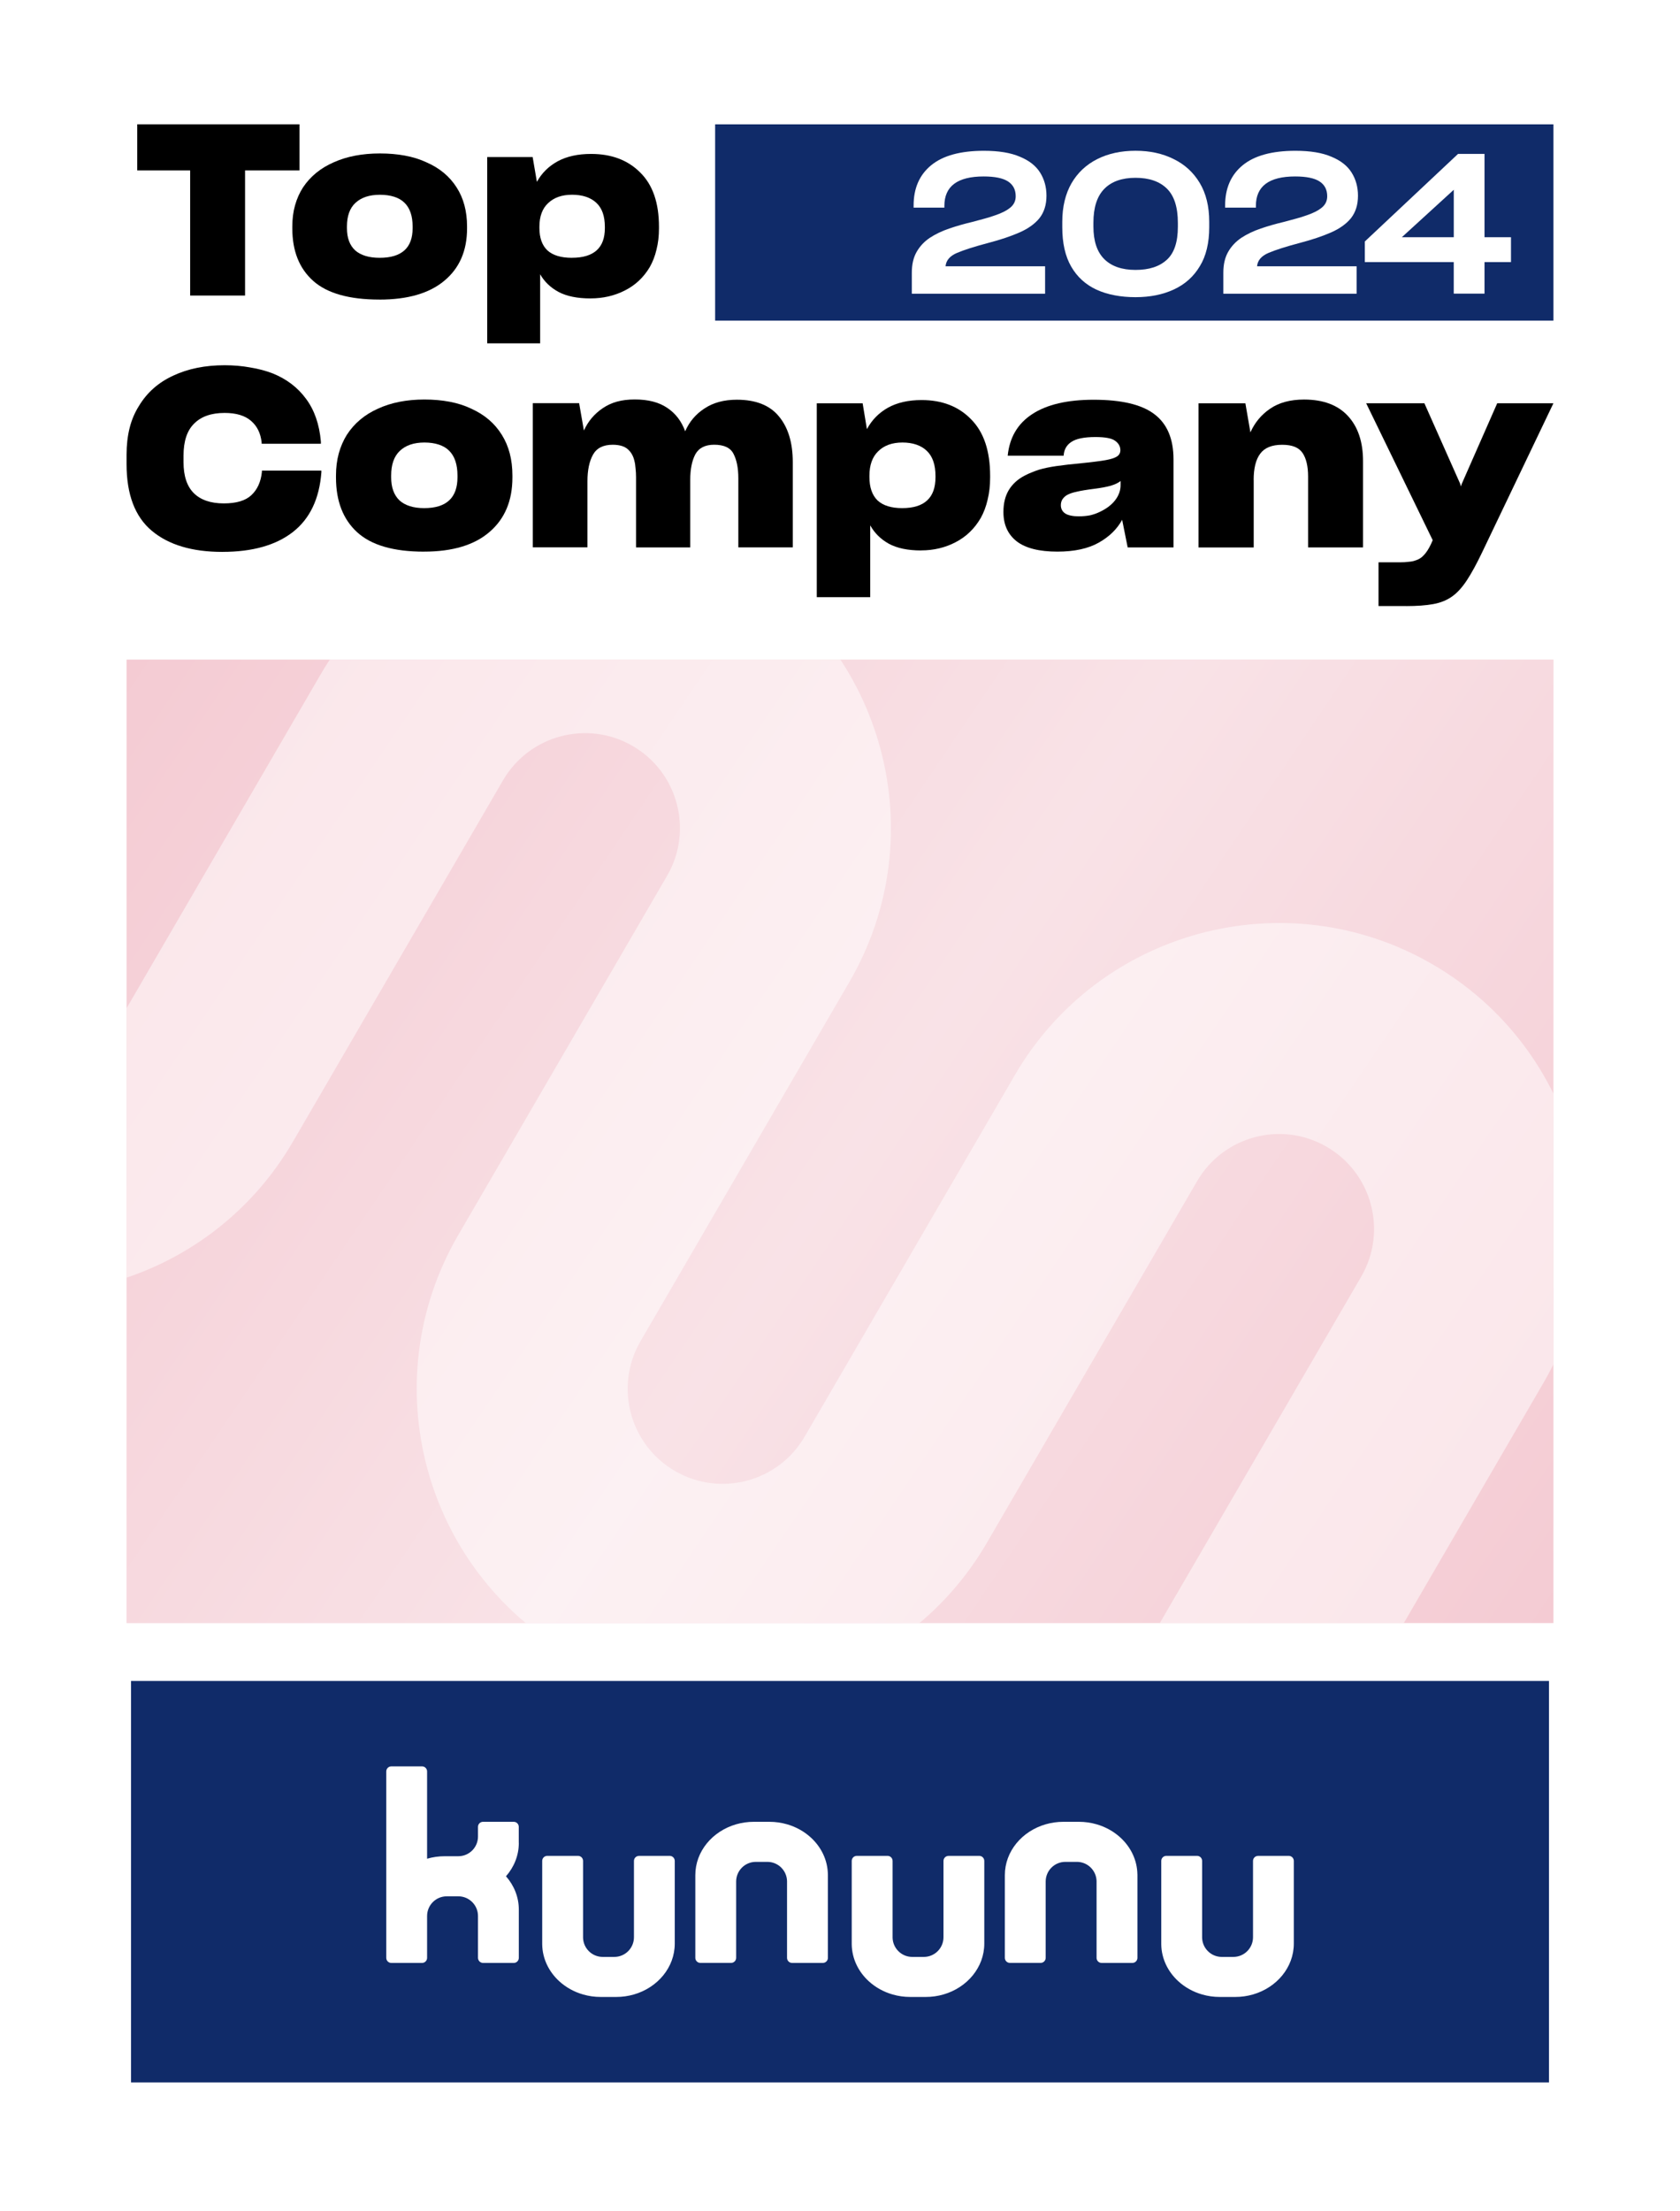
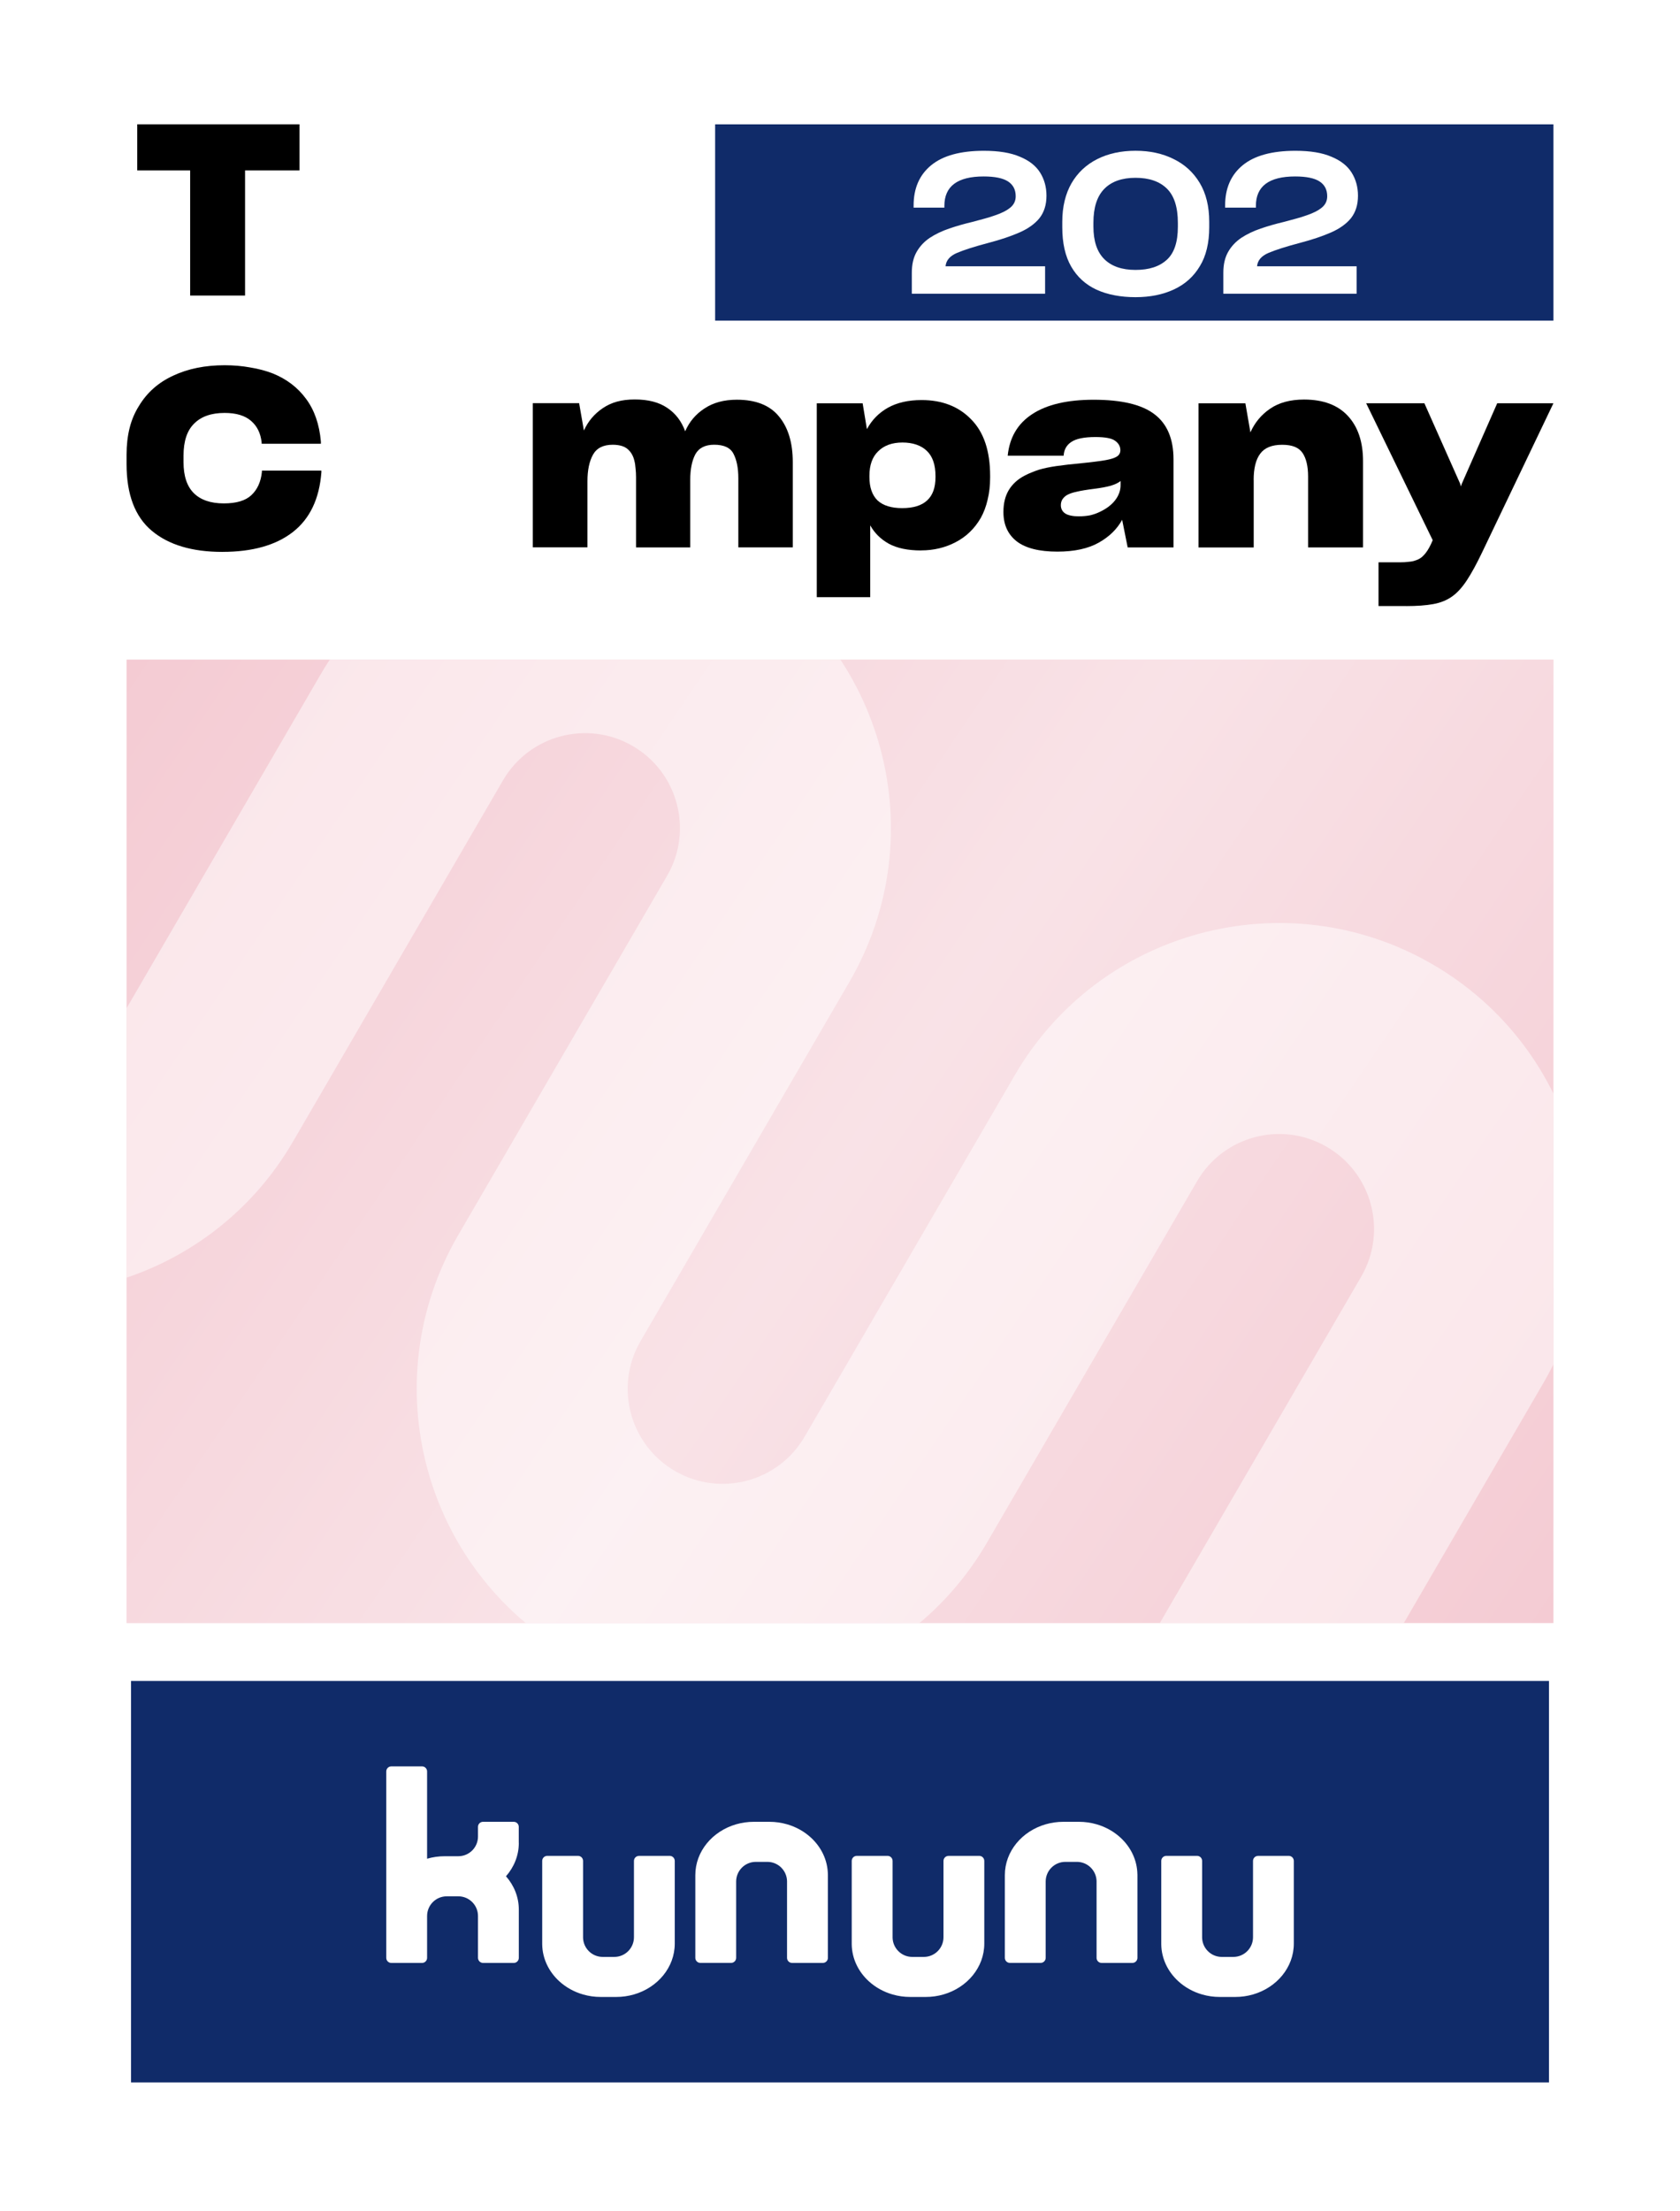
<svg xmlns="http://www.w3.org/2000/svg" id="mit_Rahmen" viewBox="0 0 600 791" width="152" height="200">
  <defs>
    <style>.cls-1{fill:none;}.cls-2{fill:url(#linear-gradient);}.cls-3{clip-path:url(#clippath);}.cls-4{fill:#f4cbd3;}.cls-5,.cls-6,.cls-7{fill:#fff;}.cls-8{fill:#102b69;}.cls-6{filter:url(#drop-shadow-1);}.cls-7{opacity:.5;}</style>
    <filter id="drop-shadow-1" filterUnits="userSpaceOnUse">
      <feOffset dx="0" dy="0" />
      <feGaussianBlur result="blur" stdDeviation="1" />
      <feFlood flood-color="#000" flood-opacity=".2" />
      <feComposite in2="blur" operator="in" />
      <feComposite in="SourceGraphic" />
    </filter>
    <clipPath id="clippath">
      <path class="cls-1" d="m451.66,734.95c-52.34-30.22-70.28-97.15-40.06-149.49h0l.06-.1,74.9-128.79c9.37-16.25,3.79-37.02-12.46-46.39-16.25-9.37-37.02-3.79-46.39,12.46h0l-.06.1-74.91,128.81c-30.24,52.33-97.17,70.24-149.5,40.01-52.33-30.24-70.24-97.17-40.01-149.5l.06-.1,74.9-128.79c9.37-16.25,3.78-37.02-12.47-46.38-16.25-9.37-37.02-3.78-46.38,12.47h0l-.06.1-74.91,128.81c-30.26,52.32-97.21,70.19-149.52,39.93-25.09-14.51-43.39-38.38-50.9-66.37-7.6-28.03-3.67-57.94,10.91-83.05l58.97-102.14c10.21-17.68,32.63-24.45,50.64-14.84,18.93,10.09,25.59,33.76,14.95,52.18l-58.99,102.18c-9.19,15.91-4.37,36.43,11.22,46.15,16.38,10.21,37.83,4.76,47.4-11.83l.06-.1,74.91-128.81c30.24-52.33,97.17-70.24,149.5-40.01,52.33,30.24,70.24,97.17,40.01,149.5h0l-.06.1-74.9,128.79c-9.37,16.25-3.79,37.02,12.46,46.39,16.25,9.37,37.02,3.79,46.39-12.46h0l.06-.1,74.91-128.81c30.24-52.33,97.17-70.24,149.5-40.01,52.33,30.24,70.24,97.17,40.01,149.5h0l-.06.1-74.9,128.79c-9.37,16.25-3.78,37.02,12.47,46.38,16.25,9.37,37.02,3.78,46.38-12.47l58.96-102.12c10.21-17.68,32.63-24.45,50.64-14.84,18.93,10.09,25.59,33.76,14.95,52.18l-59.19,102.51c-30.22,52.34-97.15,70.28-149.49,40.06h0Z" />
    </clipPath>
    <linearGradient id="linear-gradient" x1="39.71" y1="591.06" x2="550.29" y2="246.41" gradientTransform="translate(5 827) scale(1 -1)" gradientUnits="userSpaceOnUse">
      <stop offset="0" stop-color="#fff" stop-opacity="0" />
      <stop offset=".51" stop-color="#fff" stop-opacity=".45" />
      <stop offset="1" stop-color="#fff" stop-opacity="0" />
    </linearGradient>
  </defs>
  <rect class="cls-6" x="12.8" y="12.57" width="574.4" height="765.87" />
  <rect id="Balken_2" class="cls-8" x="46.31" y="601.29" width="507.39" height="143.6" />
  <g id="Logo">
    <path class="cls-5" d="m239.07,663.86h-10.99c-1,0-1.81.81-1.81,1.81v11.39h0v15.9c0,3.89-3.15,7.04-7.04,7.04h-4.13c-3.83,0-6.94-3.06-7.04-6.86v-27.48c0-1-.81-1.81-1.81-1.81h-11c-1,0-1.81.81-1.81,1.81v29.18c0,.13,0,.26,0,.4,0,.08,0,.17,0,.25.07,5.17,2.4,9.84,6.13,13.24,2.35,2.14,5.24,3.77,8.48,4.7,2,.58,4.12.89,6.34.89h5.53c2.21,0,4.34-.31,6.34-.89,8.47-2.45,14.61-9.67,14.61-18.19v-29.58c0-1-.81-1.81-1.81-1.81Z" />
    <path class="cls-5" d="m349.83,663.86h-10.99c-1,0-1.81.81-1.81,1.81v11.39h0v15.9c0,3.89-3.15,7.04-7.04,7.04h-4.13c-3.83,0-6.94-3.06-7.04-6.86v-27.48c0-1-.81-1.81-1.81-1.81h-11c-1,0-1.81.81-1.81,1.81v29.18c0,.13,0,.26,0,.4,0,.08,0,.17,0,.25.07,5.17,2.4,9.84,6.13,13.24,2.35,2.14,5.24,3.77,8.48,4.7,2,.58,4.12.89,6.34.89h5.53c2.21,0,4.34-.31,6.34-.89,8.47-2.45,14.61-9.67,14.61-18.19v-29.58c0-1-.81-1.81-1.81-1.81Z" />
    <path class="cls-5" d="m460.59,663.86h-10.99c-1,0-1.81.81-1.81,1.81v11.39h0v15.9c0,3.89-3.15,7.04-7.04,7.04h-4.13c-3.83,0-6.94-3.06-7.04-6.86v-27.48c0-1-.81-1.81-1.81-1.81h-11c-1,0-1.81.81-1.81,1.81v29.18c0,.13,0,.26,0,.4,0,.08,0,.17,0,.25.07,5.17,2.4,9.84,6.13,13.24,2.35,2.14,5.24,3.77,8.48,4.7,2,.58,4.12.89,6.34.89h5.53c2.21,0,4.34-.31,6.34-.89,8.47-2.45,14.61-9.67,14.61-18.19v-29.58c0-1-.81-1.81-1.81-1.81Z" />
    <path class="cls-5" d="m295.66,670.5c-.07-5.17-2.4-9.84-6.13-13.24-2.35-2.14-5.24-3.77-8.48-4.7-2-.58-4.12-.89-6.34-.89h-5.53c-2.21,0-4.34.31-6.34.89-8.47,2.45-14.61,9.67-14.61,18.19v29.58c0,1,.81,1.81,1.81,1.81h10.99c1,0,1.81-.81,1.81-1.81v-11.39h0v-15.9c0-3.89,3.15-7.04,7.04-7.04h4.13c3.83,0,6.94,3.06,7.04,6.86v27.48c0,1,.81,1.81,1.81,1.81h11c1,0,1.81-.81,1.81-1.81v-29.18c0-.13,0-.26,0-.4,0-.08,0-.17,0-.25Z" />
    <path class="cls-5" d="m406.42,670.5c-.07-5.17-2.4-9.84-6.13-13.24-2.35-2.14-5.24-3.77-8.48-4.7-2-.58-4.12-.89-6.34-.89h-5.53c-2.21,0-4.34.31-6.34.89-8.47,2.45-14.61,9.67-14.61,18.19v29.58c0,1,.81,1.81,1.81,1.81h10.99c1,0,1.81-.81,1.81-1.81v-11.39h0v-15.9c0-3.89,3.15-7.04,7.04-7.04h4.13c3.83,0,6.94,3.06,7.04,6.86v27.48c0,1,.81,1.81,1.81,1.81h11c1,0,1.81-.81,1.81-1.81v-29.18c0-.13,0-.26,0-.4,0-.08,0-.17,0-.25Z" />
    <path class="cls-5" d="m185.05,659.23c0-.13,0-.27,0-.41,0-.02,0-.04,0-.06v-4.43s0-.02,0-.03v-.83s0-.02,0-.03v-.06h0c-.05-.95-.83-1.71-1.79-1.71h-11c-1,0-1.8.81-1.8,1.8v.83s0,0,0,0v2.64c0,3.89-3.15,7.04-7.04,7.04h-4.83c-2.21,0-4.34.31-6.34.89v-31.22c0-1-.81-1.81-1.81-1.81h-10.99c-1,0-1.81.81-1.81,1.81v66.69c0,1,.81,1.81,1.81,1.81h10.99c1,0,1.81-.81,1.81-1.81v-14.98h0c0-3.89,3.15-7.04,7.04-7.04h4.13c3.89,0,7.04,3.16,7.04,7.04v14.98c0,.31.08.6.22.85.3.57.9.96,1.59.96h10.99c1,0,1.81-.81,1.81-1.81v-17.27c0-4.51-1.72-8.65-4.59-11.92,2.87-3.27,4.59-7.41,4.59-11.92Z" />
  </g>
  <rect class="cls-4" x="44.71" y="235.94" width="510.58" height="344.64" />
  <g class="cls-3">
    <rect class="cls-7" x="44.71" y="235.94" width="510.58" height="344.64" />
  </g>
  <rect class="cls-2" x="44.71" y="235.94" width="510.58" height="344.64" />
  <rect id="Balken_1" class="cls-8" x="255.32" y="44.48" width="299.97" height="70.2" />
  <g id="_2024">
    <path class="cls-5" d="m325.7,105.04v-7.5c0-2.95.57-5.42,1.72-7.43,1.14-2.01,2.72-3.69,4.73-5.05,2.01-1.31,4.31-2.41,6.91-3.3,2.59-.89,5.36-1.68,8.31-2.38,1.59-.42,3.06-.82,4.42-1.19,1.36-.37,2.62-.77,3.79-1.19,2.34-.79,4.14-1.72,5.4-2.77,1.26-1.05,1.89-2.39,1.89-4.03,0-2.34-.91-4.1-2.73-5.29-1.82-1.19-4.74-1.79-8.76-1.79-4.67,0-8.18.88-10.52,2.63-2.34,1.75-3.51,4.38-3.51,7.89v.63h-11.01v-.77c0-6.17,2.1-10.97,6.31-14.41,4.21-3.44,10.49-5.15,18.86-5.15,2.66,0,5.06.18,7.19.53,2.13.35,4.01.88,5.64,1.58,3.32,1.36,5.74,3.25,7.26,5.68,1.52,2.43,2.28,5.19,2.28,8.27,0,1.64-.21,3.12-.63,4.45-.42,1.33-1.05,2.54-1.89,3.61-1.68,2.06-4.08,3.76-7.19,5.12-3.11,1.36-6.81,2.59-11.11,3.72-4.95,1.31-8.69,2.5-11.22,3.58-2.52,1.08-3.88,2.66-4.07,4.77h35.62v9.82h-47.68Z" />
    <path class="cls-5" d="m398.26,105.63c-2.34-.44-4.49-1.11-6.45-2-3.93-1.82-6.95-4.58-9.08-8.27-2.13-3.69-3.19-8.39-3.19-14.09v-1.89c0-2.71.28-5.22.84-7.54s1.38-4.41,2.45-6.27c2.2-3.79,5.27-6.67,9.22-8.66,3.95-1.99,8.52-2.98,13.71-2.98,2.57,0,4.99.24,7.26.74,2.27.49,4.38,1.23,6.34,2.21,3.97,1.92,7.09,4.77,9.36,8.55,2.27,3.79,3.4,8.41,3.4,13.88v2.03c0,2.76-.28,5.3-.84,7.64s-1.4,4.42-2.52,6.24c-2.2,3.69-5.28,6.46-9.26,8.31-3.97,1.85-8.55,2.77-13.74,2.77-2.66,0-5.17-.22-7.5-.67Zm18.68-12.69c2.64-2.41,3.96-6.34,3.96-11.81v-1.4c0-5.61-1.31-9.7-3.93-12.27-2.62-2.57-6.36-3.86-11.22-3.86s-8.59,1.32-11.18,3.96c-2.59,2.64-3.89,6.67-3.89,12.09v1.4c0,5.19,1.3,9.07,3.89,11.64,2.59,2.57,6.32,3.86,11.18,3.86s8.54-1.2,11.18-3.61Z" />
    <path class="cls-5" d="m437.17,105.04v-7.5c0-2.95.57-5.42,1.72-7.43,1.14-2.01,2.72-3.69,4.73-5.05,2.01-1.31,4.31-2.41,6.91-3.3,2.59-.89,5.36-1.68,8.31-2.38,1.59-.42,3.06-.82,4.42-1.19,1.36-.37,2.62-.77,3.79-1.19,2.34-.79,4.14-1.72,5.4-2.77,1.26-1.05,1.89-2.39,1.89-4.03,0-2.34-.91-4.1-2.73-5.29-1.82-1.19-4.74-1.79-8.76-1.79-4.67,0-8.18.88-10.52,2.63-2.34,1.75-3.51,4.38-3.51,7.89v.63h-11.01v-.77c0-6.17,2.1-10.97,6.31-14.41,4.21-3.44,10.49-5.15,18.86-5.15,2.66,0,5.06.18,7.19.53,2.13.35,4.01.88,5.64,1.58,3.32,1.36,5.74,3.25,7.26,5.68,1.52,2.43,2.28,5.19,2.28,8.27,0,1.64-.21,3.12-.63,4.45-.42,1.33-1.05,2.54-1.89,3.61-1.68,2.06-4.08,3.76-7.19,5.12-3.11,1.36-6.81,2.59-11.11,3.72-4.95,1.31-8.69,2.5-11.22,3.58-2.52,1.08-3.88,2.66-4.07,4.77h35.62v9.82h-47.68Z" />
-     <path class="cls-5" d="m540.1,93.75h-9.47v11.29h-11.01v-11.29h-31.83v-7.36l33.37-31.34h9.47v29.8h9.47v8.9Zm-20.47-8.9v-16.97l-18.58,16.97h18.58Z" />
  </g>
  <g id="Top_Company">
    <path d="m106.59,60.96v-16.49h-58.07v16.49h18.94v44.76h19.65v-44.76h19.47Z" />
-     <path d="m135.19,107.17c10.12,0,17.87-2.25,23.23-6.75,5.42-4.5,8.13-10.73,8.13-18.71v-.68c0-5.47-1.25-10.14-3.75-14.01-2.5-3.93-6.1-6.92-10.81-8.97-2.32-1.08-4.88-1.88-7.68-2.39-2.74-.51-5.72-.77-8.93-.77-6.31,0-11.82,1.05-16.53,3.16-4.7,2.05-8.37,5.04-10.99,8.97-1.25,1.94-2.2,4.07-2.86,6.41-.66,2.33-.98,4.87-.98,7.6v.68c0,8.09,2.5,14.35,7.5,18.79,5,4.44,12.89,6.66,23.67,6.66Zm.09-14.95c-3.81,0-6.73-.88-8.76-2.65-1.97-1.82-2.95-4.47-2.95-7.94v-.6c0-3.76,1.01-6.58,3.04-8.46,2.09-1.94,5-2.9,8.76-2.9s6.85.94,8.75,2.82c1.97,1.88,2.95,4.73,2.95,8.54v.6c0,3.53-.98,6.18-2.95,7.94-1.97,1.77-4.91,2.65-8.84,2.65Z" />
-     <path d="m204.05,92.22c-3.87,0-6.79-.88-8.75-2.65-1.91-1.82-2.86-4.5-2.86-8.03v-.43c0-3.7,1.04-6.52,3.13-8.46,2.09-1.99,4.94-2.99,8.58-2.99s6.64.97,8.67,2.9c2.03,1.88,3.04,4.75,3.04,8.63v.43c0,3.53-.98,6.18-2.95,7.94-1.97,1.77-4.91,2.65-8.84,2.65Zm6.7,14.52c4.47,0,8.55-.94,12.24-2.82,3.75-1.88,6.73-4.67,8.93-8.37,1.07-1.88,1.88-3.96,2.41-6.24.6-2.33.89-4.87.89-7.6v-.6c0-8.54-2.23-15-6.7-19.39-4.41-4.44-10.27-6.66-17.6-6.66-4.7,0-8.7.88-11.97,2.65-3.22,1.77-5.69,4.21-7.41,7.35l-1.52-8.88h-16.26v66.63h18.94v-24.69c1.55,2.68,3.75,4.78,6.61,6.32,2.92,1.54,6.73,2.31,11.44,2.31Z" />
    <path d="m78.98,197.41c10.76,0,19.18-2.37,25.25-7.11,6.07-4.74,9.47-11.86,10.19-21.34v-.62h-21.28v.44c-.36,3.56-1.62,6.34-3.79,8.36-2.1,1.96-5.38,2.93-9.83,2.93-4.69,0-8.27-1.22-10.73-3.65-2.46-2.43-3.7-6.14-3.7-11.11v-2.31c0-5.16,1.26-8.98,3.79-11.47,2.53-2.55,6.16-3.82,10.91-3.82,4.15,0,7.3.95,9.47,2.85,2.16,1.84,3.43,4.42,3.79,7.74v.44h21.19v-.8c-.54-6.17-2.31-11.26-5.32-15.29-2.95-4.03-6.91-7.05-11.9-9.07-2.46-.95-5.14-1.66-8.03-2.13-2.89-.53-5.95-.8-9.2-.8-6.97,0-13.11,1.24-18.4,3.73-5.29,2.43-9.38,6.05-12.26,10.85-1.5,2.37-2.62,5.01-3.34,7.91-.72,2.9-1.08,6.08-1.08,9.51v3.38c0,10.85,3.01,18.79,9.02,23.83,6.01,5.04,14.43,7.56,25.25,7.56Z" />
-     <path d="m151.12,197.32c10.22,0,18.04-2.34,23.45-7.02,5.47-4.68,8.21-11.17,8.21-19.47v-.71c0-5.69-1.26-10.55-3.79-14.58-2.53-4.09-6.16-7.2-10.91-9.34-2.34-1.13-4.93-1.96-7.76-2.49-2.77-.53-5.77-.8-9.02-.8-6.37,0-11.93,1.1-16.68,3.29-4.75,2.13-8.45,5.25-11.09,9.34-1.26,2.02-2.22,4.24-2.89,6.67-.66,2.43-.99,5.07-.99,7.91v.71c0,8.42,2.53,14.94,7.58,19.56,5.05,4.62,13.02,6.94,23.9,6.94Zm.09-15.56c-3.85,0-6.79-.92-8.84-2.76-1.98-1.9-2.98-4.65-2.98-8.27v-.62c0-3.91,1.02-6.85,3.07-8.8,2.1-2.02,5.05-3.02,8.84-3.02s6.91.98,8.84,2.93c1.98,1.96,2.98,4.92,2.98,8.89v.62c0,3.67-.99,6.43-2.98,8.27-1.98,1.84-4.96,2.76-8.93,2.76Z" />
    <path d="m209.63,172.16c0-3.97.66-7.14,1.98-9.51,1.32-2.37,3.67-3.56,7.03-3.56,2.34,0,4.12.5,5.32,1.51,1.2,1.01,2.01,2.37,2.43,4.09.24.89.39,1.84.45,2.85.12,1.01.18,2.07.18,3.2v25.07h19.39v-24.19c0-3.73.6-6.76,1.8-9.07,1.26-2.31,3.52-3.47,6.76-3.47,3.55,0,5.86,1.1,6.94,3.29,1.14,2.19,1.71,5.1,1.71,8.71v24.72h19.48v-30.5c0-6.94-1.65-12.39-4.96-16.36-3.25-3.97-8.27-5.96-15.06-5.96-4.57,0-8.42,1.04-11.54,3.11-3.13,2.02-5.44,4.74-6.94,8.18-1.32-3.62-3.46-6.4-6.4-8.36-2.95-2.02-6.82-3.02-11.63-3.02s-8.39,1.04-11.45,3.11c-3.01,2.02-5.26,4.68-6.76,8l-1.71-9.78h-16.59v51.57h19.57v-23.65Z" />
    <path d="m322.26,181.76c-3.91,0-6.85-.92-8.84-2.76-1.92-1.9-2.89-4.68-2.89-8.36v-.44c0-3.85,1.05-6.79,3.16-8.8,2.1-2.07,4.99-3.11,8.66-3.11s6.7,1.01,8.75,3.02c2.04,1.96,3.07,4.95,3.07,8.98v.44c0,3.67-.99,6.43-2.98,8.27-1.98,1.84-4.96,2.76-8.93,2.76Zm6.76,15.12c4.51,0,8.63-.98,12.35-2.93,3.79-1.96,6.79-4.86,9.02-8.71,1.08-1.96,1.89-4.12,2.43-6.49.6-2.43.9-5.07.9-7.91v-.62c0-8.89-2.25-15.62-6.76-20.18-4.45-4.62-10.37-6.94-17.76-6.94-4.75,0-8.78.92-12.08,2.76-3.25,1.84-5.74,4.39-7.49,7.65l-1.53-9.25h-16.41v69.36h19.12v-25.7c1.56,2.79,3.79,4.98,6.67,6.58,2.95,1.6,6.79,2.4,11.54,2.4Z" />
    <path d="m385.52,184.7c-2.16,0-3.79-.33-4.87-.98-1.08-.71-1.62-1.72-1.62-3.02,0-.77.18-1.45.54-2.05.42-.65.99-1.19,1.71-1.6.84-.47,1.98-.86,3.43-1.16,1.44-.36,3.61-.71,6.49-1.07,2.28-.3,4.18-.65,5.68-1.07,1.56-.47,2.74-1.04,3.52-1.69v1.51c0,1.9-.66,3.7-1.98,5.42-1.32,1.66-3.13,3.02-5.41,4.09-1.08.53-2.25.95-3.52,1.25-1.26.24-2.58.36-3.97.36Zm17.41,11.11h16.41v-31.48c0-7.35-2.28-12.74-6.85-16.18-4.51-3.44-11.75-5.16-21.73-5.16-9.44,0-16.77,1.72-22,5.16-5.17,3.38-8.09,8.33-8.75,14.85h20.02c.12-2.13,1.02-3.76,2.71-4.89,1.74-1.19,4.63-1.78,8.66-1.78,3.49,0,5.83.44,7.03,1.33,1.26.89,1.89,2.02,1.89,3.38,0,.95-.39,1.69-1.17,2.22-.78.53-2.13.98-4.06,1.33-1.02.18-2.22.36-3.61.53-1.32.18-2.89.36-4.69.53-3.79.36-6.91.71-9.38,1.07-2.46.36-4.57.8-6.31,1.33-.9.3-1.77.62-2.62.98-.78.3-1.56.65-2.34,1.07-2.53,1.3-4.45,3.05-5.77,5.25-1.26,2.13-1.89,4.71-1.89,7.74v.09c0,4.51,1.59,8,4.78,10.49,3.19,2.43,8.03,3.65,14.52,3.65,6.07,0,11-1.07,14.79-3.2,3.79-2.13,6.58-4.86,8.39-8.18l1.98,9.87Z" />
    <path d="m448.02,171.72c0-4.21.78-7.35,2.34-9.42,1.56-2.13,4.18-3.2,7.85-3.2s5.98.98,7.31,2.93c1.32,1.96,1.98,4.77,1.98,8.45v25.34h19.66v-30.85c0-6.88-1.8-12.27-5.41-16.18-3.61-3.91-8.84-5.87-15.69-5.87-4.93,0-8.99,1.1-12.17,3.29-3.13,2.13-5.47,4.95-7.03,8.45l-1.8-10.4h-16.77v51.57h19.75v-24.1Z" />
    <path d="m502.63,216.8c3.85,0,7.06-.24,9.65-.71,2.59-.47,4.81-1.36,6.67-2.67,1.86-1.3,3.64-3.23,5.32-5.78,1.68-2.55,3.52-5.9,5.5-10.05l25.52-53.35h-20.11l-12.72,28.9-.27.89-.27-.98-12.81-28.81h-20.83l23.81,48.99-.63,1.42c-.78,1.66-1.62,2.96-2.52,3.91-.84.95-1.89,1.6-3.16,1.96-.66.24-1.44.38-2.34.44-.84.12-1.8.18-2.89.18h-7.85v15.65h9.92Z" />
  </g>
</svg>